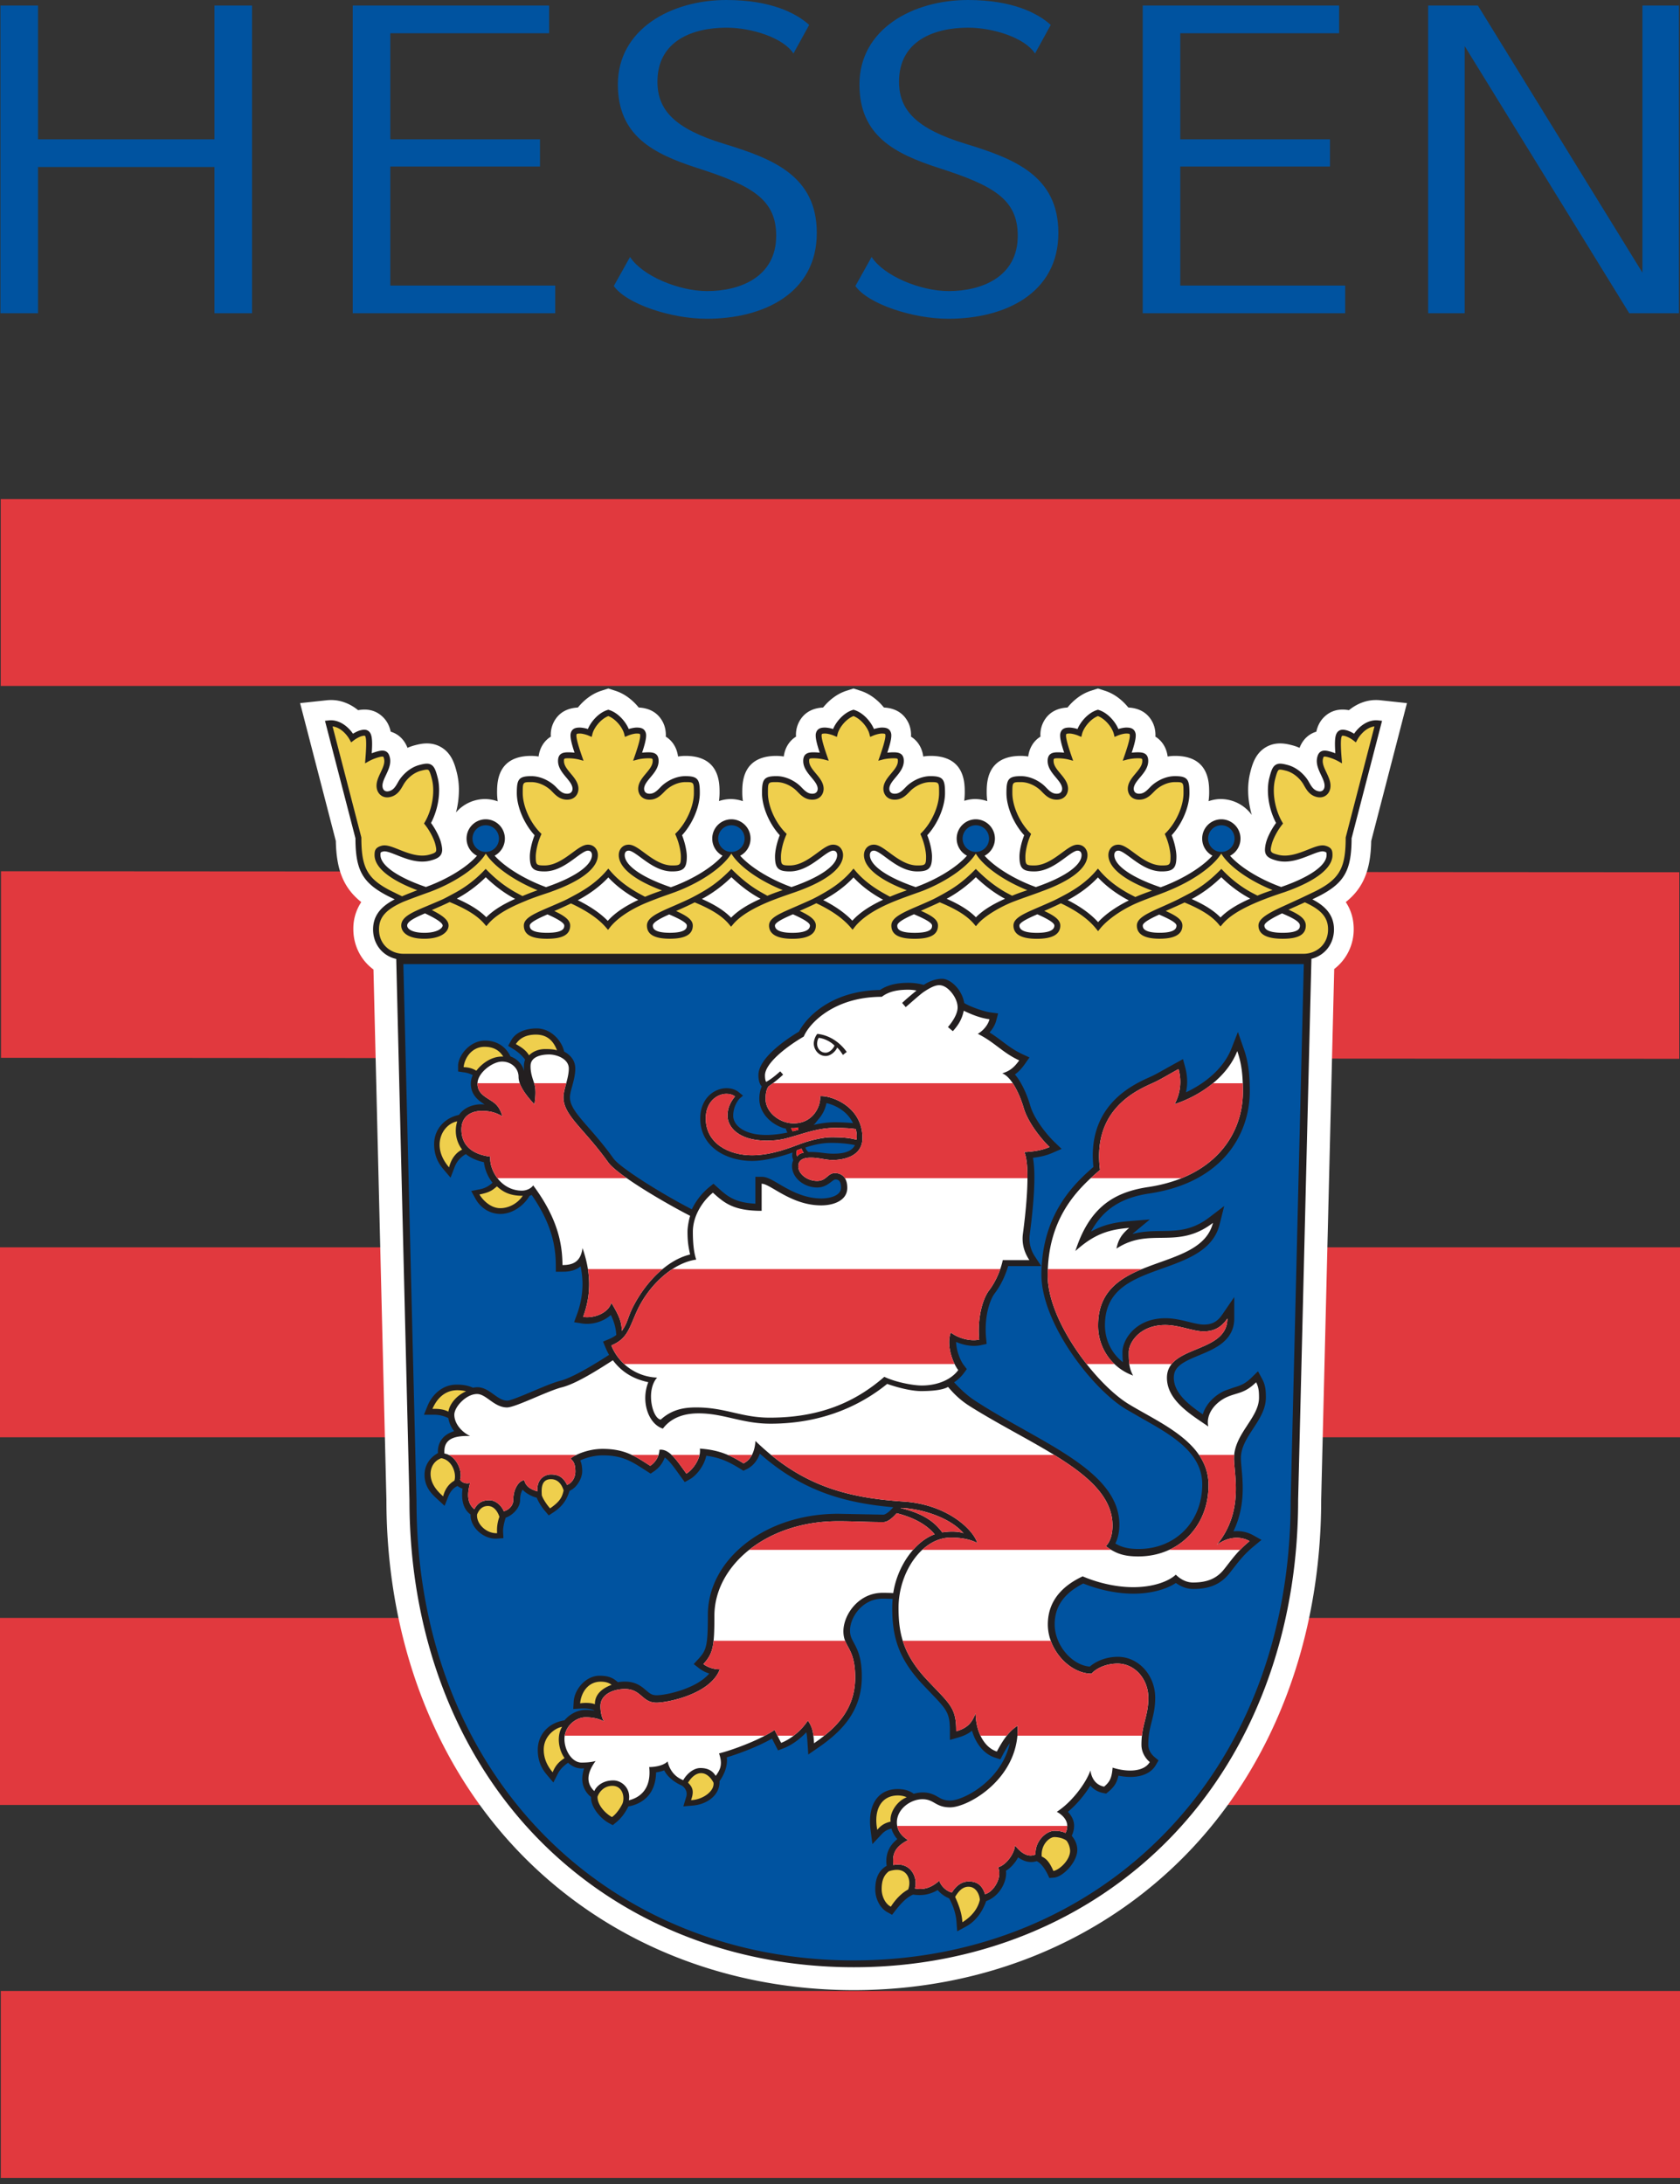
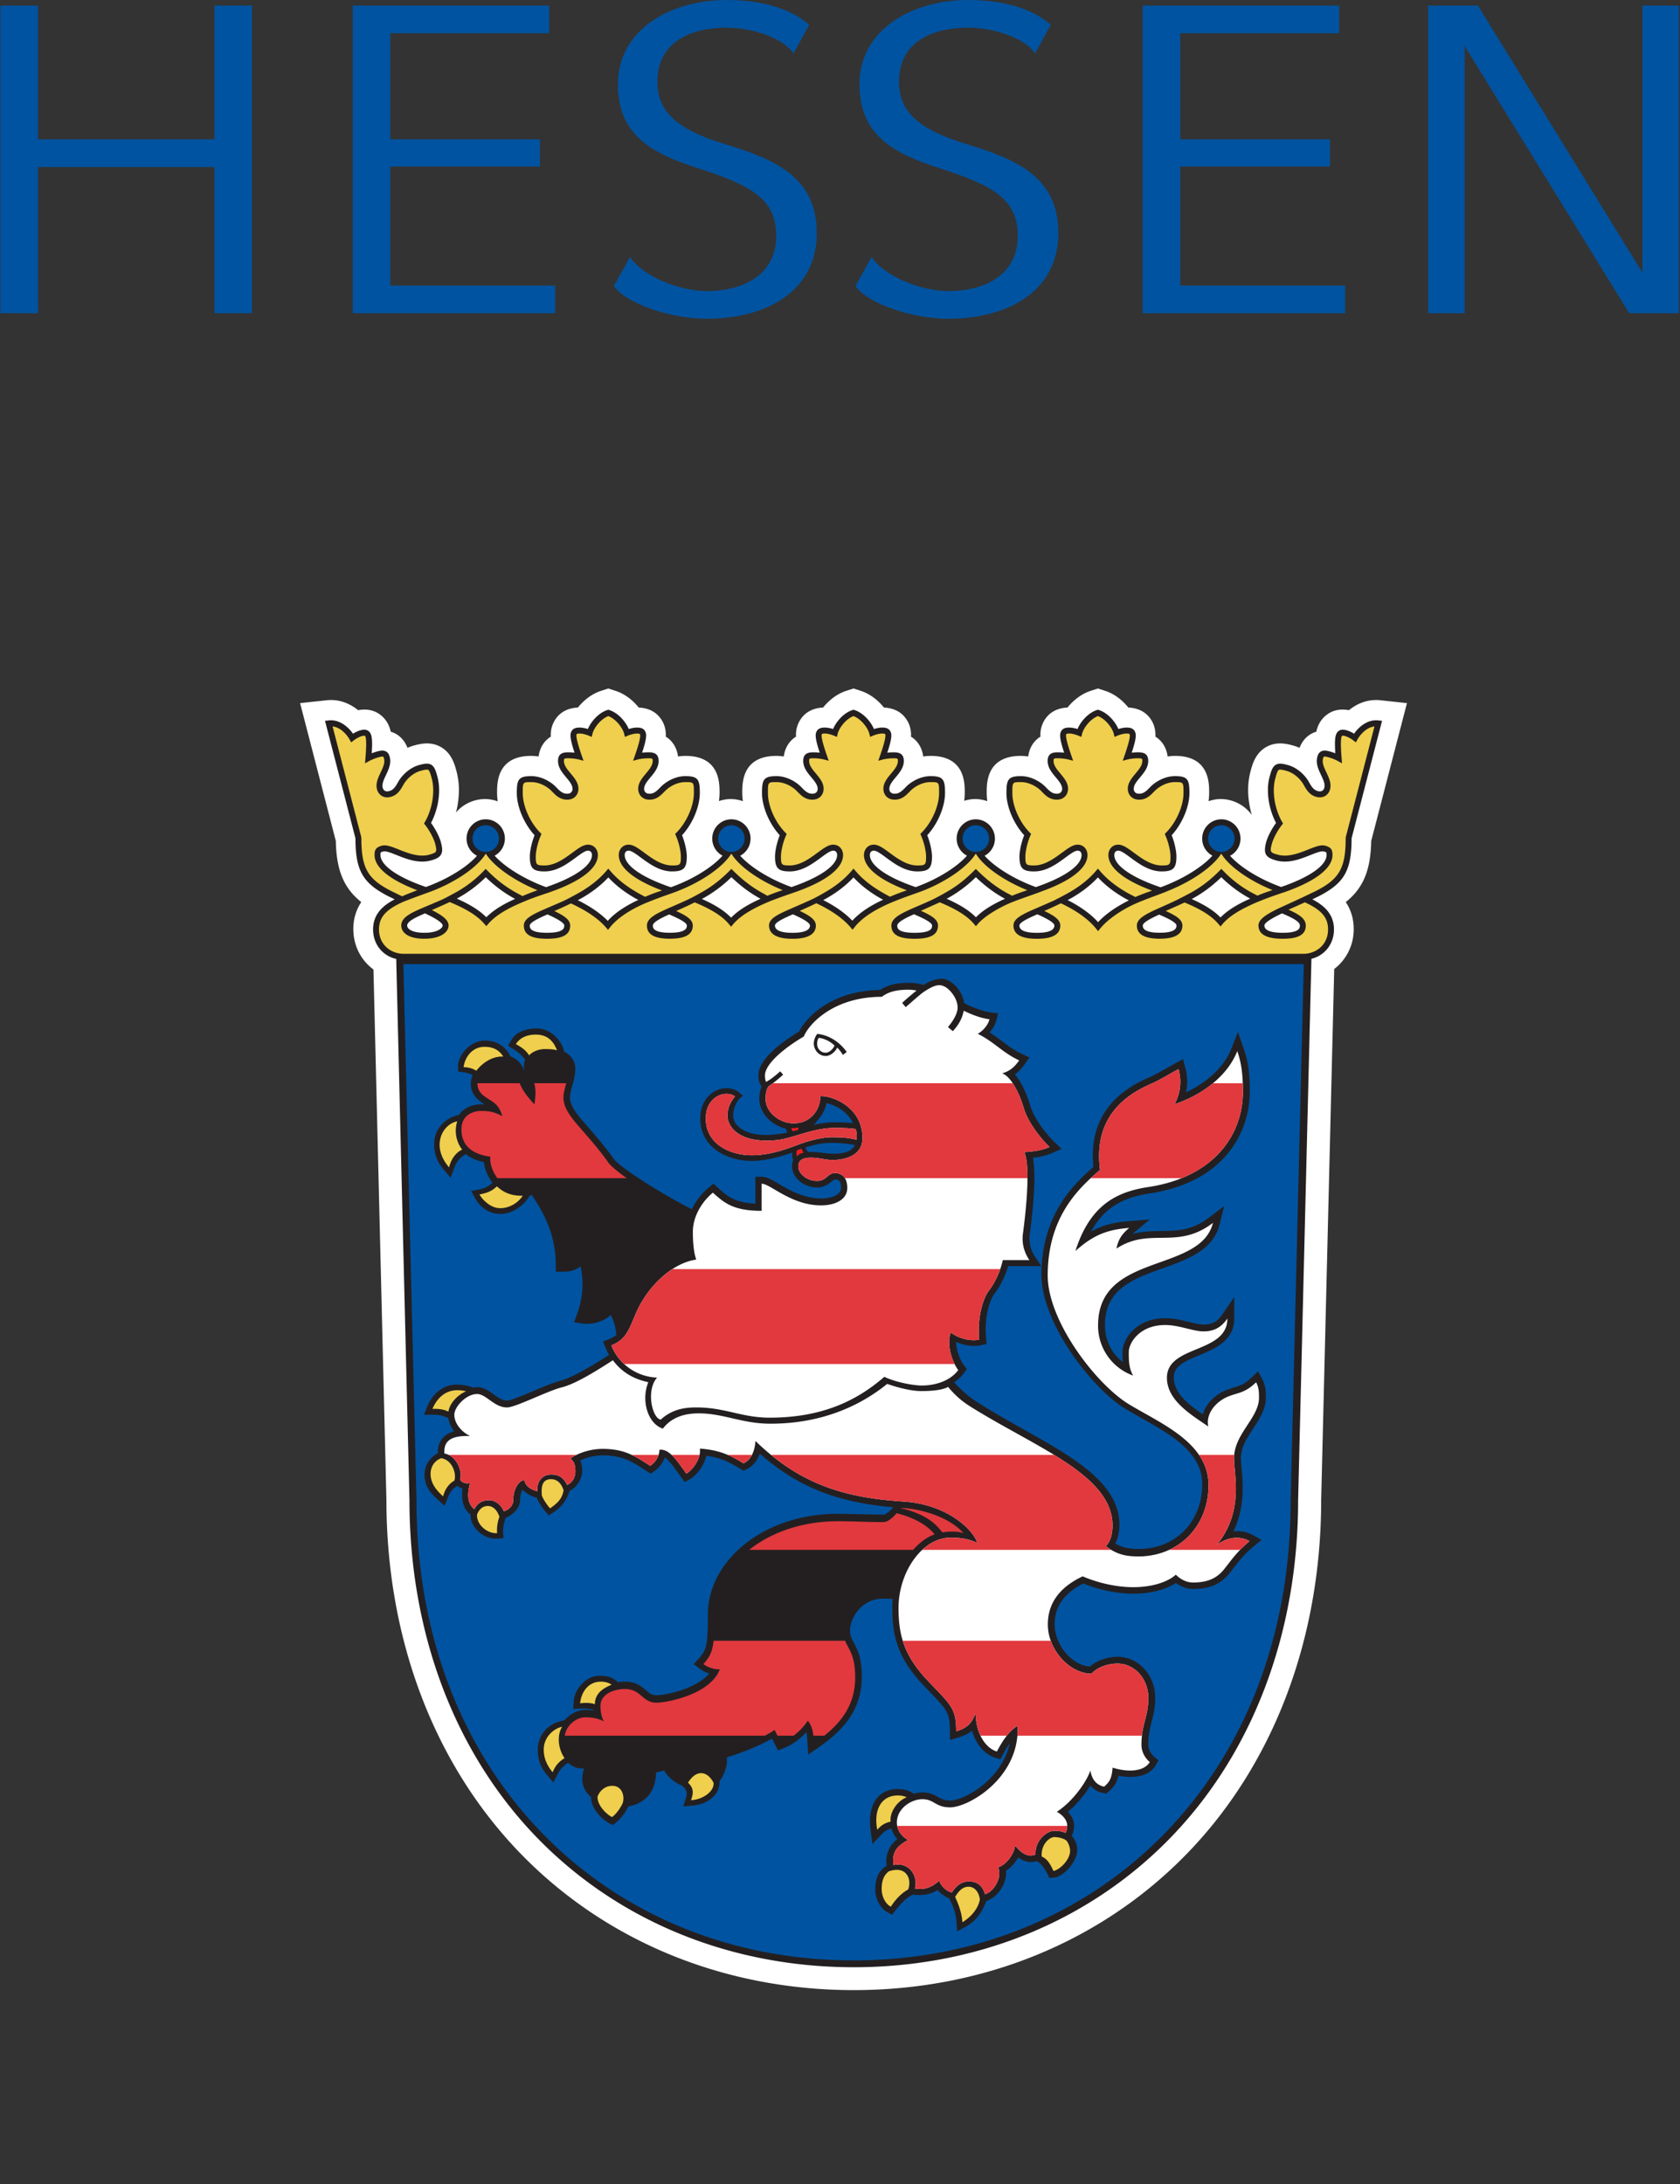
<svg xmlns="http://www.w3.org/2000/svg" xml:space="preserve" style="fill-rule:evenodd;clip-rule:evenodd;stroke-linejoin:round;stroke-miterlimit:1.414" viewBox="0 0 150 195" width="300" height="390">
  <rect x="0" y="0" width="150" height="195" fill="#333333" stroke="none" />
  <g>
-     <path d="M.066 44.558H150v16.686H.066zm.021 33.233v16.657l149.852.088V77.88L.087 77.791ZM0 111.369h150v16.961H0zm0 33.086h150v16.703H0zm.072 33.308H150v16.694H.072z" style="fill:#e1393e;fill-rule:nonzero" />
    <path d="M75.582 61.674c-.846.27-1.559.84-2.092 1.498-.862.047-1.531.374-1.973 1.001a2.483 2.483 0 0 0-.449 1.476c0 .04.009.081.01.12-.676.418-1.012 1.098-1.097 1.776a4.342 4.342 0 0 0-.651-.055c-3.056 0-3.056 2.387-3.056 3.286 0 .248.021.502.054.758a3.39 3.39 0 0 0-1.083-.191 3.4 3.4 0 0 0-1.052.181c.033-.252.053-.503.053-.748 0-.899 0-3.286-3.057-3.286-.222 0-.437.023-.651.055-.085-.678-.421-1.358-1.096-1.776.001-.039.009-.08.009-.12 0-.519-.124-1.014-.449-1.476-.441-.627-1.11-.954-1.972-1.001-.533-.658-1.246-1.228-2.093-1.498l-.623-.201-.624.201c-.846.27-1.559.84-2.092 1.498-.862.047-1.531.374-1.973 1.001a2.483 2.483 0 0 0-.449 1.476c0 .04.009.081.01.12-.676.418-1.012 1.098-1.097 1.776a4.342 4.342 0 0 0-.651-.055c-3.056 0-3.056 2.387-3.056 3.286 0 .253.022.512.056.773a3.418 3.418 0 0 0-1.129-.206 3.439 3.439 0 0 0-2.594 1.196 8.075 8.075 0 0 0 .259-1.986 6.4 6.4 0 0 0-.193-1.6c-.172-.665-.431-1.67-1.386-2.235-.932-.55-1.882-.301-2.392-.166a4.276 4.276 0 0 0-.619.22c-.209-.537-.542-.956-1.008-1.232a2.294 2.294 0 0 0-.49-.211c-.121-.551-.368-1.038-.831-1.43-.566-.48-1.266-.64-2.08-.49-.739-.598-1.692-1.006-2.805-.886l-2.376.255 3.191 12.312c.049 2.574.691 4.194 2.271 5.453a4.27 4.27 0 0 0-.708 2.411c0 1.487.688 2.792 1.797 3.609l1.157 47.389-.001-.049c0 12.482 4.295 23.744 12.091 31.711 7.619 7.787 18.146 12.075 29.641 12.075 11.493 0 22.02-4.288 29.639-12.075 7.796-7.967 12.09-19.232 12.09-31.718l-.001.051 1.165-47.427a4.451 4.451 0 0 0 1.741-3.566c0-.99-.29-1.779-.709-2.411 1.58-1.259 2.223-2.879 2.271-5.453.106-.402 3.192-12.312 3.192-12.312l-2.376-.255c-1.113-.12-2.066.288-2.806.886-.813-.15-1.514.011-2.08.49-.462.392-.708.88-.831 1.43a2.28 2.28 0 0 0-.488.211c-.468.276-.8.695-1.009 1.232a4.306 4.306 0 0 0-.618-.22c-.511-.135-1.462-.384-2.394.166-.953.565-1.214 1.571-1.386 2.236a6.439 6.439 0 0 0-.192 1.599c0 .729.117 1.482.325 2.21a3.451 3.451 0 0 0-2.777-1.42c-.38 0-.739.076-1.082.191.034-.256.054-.51.054-.758 0-.899 0-3.286-3.055-3.286-.223 0-.438.023-.652.055-.085-.678-.421-1.358-1.096-1.776.001-.039.009-.08.009-.12 0-.519-.124-1.014-.449-1.476-.441-.627-1.11-.954-1.972-1.001-.533-.658-1.246-1.228-2.093-1.498l-.623-.201-.624.201c-.845.27-1.559.84-2.092 1.498-.862.047-1.531.374-1.973 1.001a2.483 2.483 0 0 0-.449 1.476c0 .04.009.081.01.12-.676.418-1.012 1.098-1.097 1.776a4.342 4.342 0 0 0-.651-.055c-3.056 0-3.056 2.387-3.056 3.286 0 .248.021.502.054.758a3.39 3.39 0 0 0-1.083-.191c-.342 0-.666.065-.979.158.03-.244.048-.487.048-.725 0-.899 0-3.286-3.056-3.286-.222 0-.438.023-.651.055-.085-.678-.42-1.358-1.097-1.776.002-.039.011-.08.011-.12 0-.519-.125-1.014-.45-1.476-.442-.627-1.111-.954-1.972-1.001-.534-.658-1.247-1.228-2.094-1.498l-.623-.201-.624.201Z" style="fill:#fff;fill-rule:nonzero" />
    <path d="M123.058 64.321c-.882-.096-1.681.494-2.158 1.189a2.66 2.66 0 0 0-.631-.295c-.195-.052-.525-.138-.777.075-.208.176-.3.479-.3 1.145 0 .225.014.508.034.824a4.703 4.703 0 0 0-.526-.173c-.252-.067-.542-.117-.768.018-.196.115-.271.315-.317.496-.148.573.11 1.119.337 1.6.196.413.379.801.293 1.134-.025.1-.143.415-.577.3-.397-.104-.58-.425-.774-.764l-.063-.112c-.306-.526-.978-1.224-1.864-1.456-.441-.116-.776-.186-1.055-.02-.303.178-.423.571-.573 1.15-.089.346-.133.73-.133 1.131 0 .976.265 2.045.727 2.915-.458.625-.78 1.319-.886 1.728a2.745 2.745 0 0 0-.105.666c0 .527.302.77 1.043.965 1.072.282 2.142-.145 3.003-.487.5-.199.972-.386 1.204-.325.252.067.252.067.252.318 0 .921-1.517 1.983-4.056 2.852-1.943-.699-3.692-1.79-4.559-2.788.551-.286.929-.865.929-1.532a1.72 1.72 0 0 0-1.71-1.725 1.72 1.72 0 0 0-1.71 1.725c0 .66.37 1.235.913 1.524-.895 1.01-2.672 2.115-4.627 2.824-2.587-.874-4.133-1.948-4.133-2.88 0-.092.027-.392.362-.392.242 0 .65.301 1.084.621.748.55 1.677 1.234 2.785 1.234 1.032 0 1.315-.288 1.315-1.338 0-.422-.137-1.172-.423-1.893.938-1.021 1.585-2.54 1.585-3.77 0-1.204-.152-1.507-1.293-1.507-.914 0-1.74.504-2.168.935l-.087.089c-.273.28-.531.546-.941.546-.449 0-.484-.336-.484-.439 0-.343.275-.673.567-1.022.341-.407.728-.871.728-1.462 0-.68-.444-.775-.922-.775-.157 0-.354.012-.553.034.241-.733.359-1.208.359-1.522a.742.742 0 0 0-.124-.45c-.19-.271-.53-.271-.733-.271-.155 0-.422.046-.694.13-.285-.68-.957-1.444-1.735-1.695l-.089-.027-.09.027c-.778.251-1.448 1.015-1.734 1.695a2.682 2.682 0 0 0-.695-.13c-.203 0-.542 0-.733.271a.742.742 0 0 0-.123.45c0 .314.118.789.358 1.522a5.245 5.245 0 0 0-.551-.034c-.479 0-.922.095-.922.775 0 .591.386 1.055.727 1.462.291.349.568.679.568 1.022 0 .103-.036.439-.485.439-.411 0-.668-.266-.941-.546l-.087-.089c-.429-.431-1.253-.935-2.168-.935-1.141 0-1.293.303-1.293 1.507 0 1.23.647 2.749 1.585 3.77-.286.721-.424 1.471-.424 1.893 0 1.05.283 1.338 1.316 1.338 1.108 0 2.038-.685 2.784-1.234.434-.32.844-.621 1.084-.621.337 0 .362.3.362.392 0 .925-1.525 1.99-4.078 2.86-1.92-.689-3.698-1.798-4.577-2.798a1.728 1.728 0 0 0-.786-3.255 1.72 1.72 0 0 0-1.71 1.725c0 .662.373 1.237.918 1.526-.89 1.016-2.65 2.115-4.579 2.805-2.559-.871-4.089-1.937-4.089-2.863 0-.092.027-.392.363-.392.241 0 .651.301 1.084.621.747.549 1.676 1.234 2.785 1.234 1.032 0 1.315-.288 1.315-1.338 0-.422-.138-1.172-.423-1.893.937-1.021 1.585-2.54 1.585-3.77 0-1.204-.153-1.507-1.294-1.507-.913 0-1.739.504-2.167.935l-.088.089c-.273.28-.53.546-.94.546-.449 0-.484-.336-.484-.439 0-.343.275-.673.566-1.022.341-.407.728-.871.728-1.462 0-.68-.443-.775-.922-.775-.157 0-.353.012-.552.034.24-.733.358-1.208.358-1.522a.742.742 0 0 0-.123-.45c-.191-.271-.53-.271-.733-.271-.155 0-.423.046-.695.13-.285-.68-.957-1.444-1.735-1.695l-.089-.027-.09.027c-.778.251-1.448 1.015-1.734 1.695a2.682 2.682 0 0 0-.695-.13c-.203 0-.542 0-.733.271a.742.742 0 0 0-.123.45c0 .314.118.789.358 1.522a5.245 5.245 0 0 0-.551-.034c-.479 0-.922.095-.922.775 0 .591.386 1.055.727 1.462.291.349.566.679.566 1.022 0 .103-.034.439-.483.439-.411 0-.668-.266-.941-.546l-.087-.089c-.429-.431-1.253-.935-2.168-.935-1.141 0-1.294.303-1.294 1.507 0 1.23.648 2.748 1.586 3.77-.286.72-.424 1.47-.424 1.893 0 1.05.284 1.338 1.316 1.338 1.108 0 2.038-.685 2.784-1.234.434-.32.844-.621 1.084-.621.335 0 .362.3.362.392 0 .925-1.525 1.99-4.078 2.86-1.92-.689-3.697-1.798-4.577-2.799.548-.287.924-.864.924-1.529a1.72 1.72 0 0 0-1.71-1.725 1.72 1.72 0 0 0-1.71 1.725c0 .662.373 1.238.918 1.526-.895 1.023-2.669 2.127-4.613 2.818-2.58-.873-4.122-1.945-4.122-2.876 0-.092.026-.392.361-.392.242 0 .65.301 1.084.621.747.549 1.677 1.234 2.785 1.234 1.032 0 1.316-.288 1.316-1.338 0-.422-.139-1.172-.424-1.893.938-1.021 1.585-2.54 1.585-3.77 0-1.204-.152-1.507-1.294-1.507-.913 0-1.739.504-2.167.935l-.087.089c-.273.28-.531.546-.941.546-.449 0-.484-.336-.484-.439 0-.343.275-.673.567-1.022.341-.407.727-.871.727-1.462 0-.68-.443-.775-.921-.775a5.25 5.25 0 0 0-.553.034c.241-.733.359-1.208.359-1.522a.742.742 0 0 0-.124-.45c-.19-.271-.53-.271-.733-.271-.155 0-.422.046-.694.13-.285-.68-.957-1.444-1.735-1.695l-.089-.027-.09.027c-.778.251-1.448 1.015-1.734 1.695a2.682 2.682 0 0 0-.695-.13c-.203 0-.542 0-.733.271a.742.742 0 0 0-.123.45c0 .314.118.789.358 1.522a5.245 5.245 0 0 0-.551-.034c-.479 0-.922.095-.922.775 0 .591.386 1.055.727 1.462.291.349.566.679.566 1.022 0 .103-.035.439-.483.439-.411 0-.669-.266-.941-.546l-.087-.089c-.429-.431-1.253-.935-2.168-.935-1.141 0-1.294.303-1.294 1.507 0 1.23.648 2.748 1.586 3.77-.286.721-.424 1.471-.424 1.893 0 1.05.283 1.338 1.316 1.338 1.108 0 2.038-.685 2.784-1.234.434-.32.844-.621 1.084-.621.335 0 .362.3.362.392 0 .927-1.532 1.995-4.097 2.866-1.938-.708-3.7-1.807-4.59-2.81.542-.29.913-.864.913-1.524a1.72 1.72 0 0 0-1.71-1.725 1.72 1.72 0 0 0-1.711 1.725c0 .667.379 1.246.93 1.532-.868.998-2.616 2.089-4.56 2.788-2.539-.868-4.056-1.931-4.056-2.852 0-.251 0-.251.252-.318.233-.061.704.126 1.204.325.86.343 1.931.769 3.003.487.46-.122.778-.252.942-.534a.836.836 0 0 0 .106-.433c0-.188-.043-.404-.11-.664-.106-.409-.428-1.103-.885-1.728.462-.87.725-1.939.725-2.916 0-.4-.042-.784-.132-1.13-.149-.579-.271-.972-.572-1.15-.28-.166-.615-.096-1.057.02-.885.232-1.556.93-1.863 1.457l-.064.111c-.193.339-.376.66-.772.764-.435.115-.553-.2-.578-.3-.086-.333.098-.721.292-1.134.228-.482.487-1.027.338-1.6-.047-.181-.12-.381-.317-.496-.227-.135-.516-.085-.769-.018-.151.039-.339.1-.524.173.02-.316.034-.599.034-.824 0-.666-.094-.969-.301-1.145-.253-.213-.581-.127-.778-.075-.153.04-.392.149-.629.295-.477-.695-1.276-1.285-2.159-1.189l-.34.036s2.704 10.428 2.719 10.491c.008 2.879.644 3.998 2.94 5.175l.566.275c-1.025.535-1.931 1.301-1.931 2.686 0 1.323.854 2.366 2.068 2.637.163 6.733 1.18 48.305 1.18 48.312 0 11.933 4.083 22.677 11.497 30.254 7.23 7.39 17.237 11.459 28.177 11.459 10.939 0 20.946-4.069 28.175-11.459 7.414-7.577 11.497-18.321 11.497-30.261l1.187-48.319c1.184-.29 2.013-1.32 2.013-2.623 0-1.385-.906-2.151-1.931-2.686l.566-.275c2.295-1.177 2.932-2.296 2.938-5.175l2.72-10.491-.34-.036Zm-8.589 17.23c.881.377 1.592.722 1.592 1.086 0 .194 0 .648-1.534.648-.746 0-1.635-.112-1.635-.648 0-.321 1.08-.852 1.577-1.086Zm-7.855-1.396c.663-.376 1.47-.903 2.432-1.832a11.234 11.234 0 0 0 2.435 1.832l.148.078c-1.215.537-2.057 1.073-2.654 1.685-.58-.598-1.399-1.123-2.576-1.647l.215-.116Zm-3.116 1.505c.656.286 1.544.687 1.544.977 0 .16 0 .645-1.504.645s-1.504-.485-1.504-.645c0-.295.896-.719 1.464-.977Zm-7.902-1.439c.657-.373 1.593-.975 2.434-1.88.841.905 1.778 1.507 2.433 1.88l.327.173c-1.187.595-2.108 1.246-2.746 1.942-.651-.725-1.563-1.384-2.72-1.971l.272-.144Zm-2.975 1.412c.617.28 1.519.705 1.519 1.004 0 .431-.525.651-1.561.651s-1.562-.22-1.562-.651c0-.293.892-.694 1.604-1.004Zm-7.927-1.478a11.57 11.57 0 0 0 2.434-1.835c.817.776 1.56 1.34 2.434 1.835l.172.092c-1.18.527-2.005 1.054-2.599 1.654-.588-.599-1.417-1.126-2.612-1.654.061-.034.171-.092.171-.092Zm-3.087 1.475c.716.31 1.612.714 1.612 1.007 0 .211 0 .65-1.553.65-1.551 0-1.551-.439-1.551-.65 0-.323.885-.736 1.492-1.007Zm-7.835-1.409c.655-.373 1.593-.975 2.434-1.88.84.905 1.778 1.507 2.434 1.88l.21.111c-1.243.58-2.131 1.187-2.75 1.873-.64-.674-1.512-1.29-2.598-1.841l.27-.143Zm-2.975 1.412c.617.28 1.519.705 1.519 1.004 0 .538-.849.651-1.561.651s-1.562-.113-1.562-.651c0-.293.892-.694 1.604-1.004Zm-7.927-1.478a11.596 11.596 0 0 0 2.434-1.835c.817.775 1.56 1.339 2.434 1.835l.172.092c-1.2.537-2.038 1.075-2.633 1.689-.584-.607-1.413-1.141-2.61-1.672l.203-.109Zm-3.121 1.49c.67.291 1.577.7 1.577.992 0 .177 0 .646-1.518.646s-1.518-.469-1.518-.646c0-.322.865-.726 1.459-.992Zm-7.869-1.424c.657-.373 1.593-.975 2.434-1.88.841.905 1.778 1.507 2.434 1.88l.242.129c-1.233.579-2.114 1.185-2.726 1.871-.638-.66-1.534-1.278-2.675-1.845l.291-.155Zm-2.997 1.422c.581.264 1.497.697 1.497.994 0 .194 0 .648-1.539.648-1.54 0-1.54-.454-1.54-.648 0-.292.91-.702 1.582-.994Zm-7.949-1.488a11.236 11.236 0 0 0 2.436-1.832c.96.929 1.768 1.456 2.431 1.832l.192.103c-1.165.522-1.982 1.045-2.572 1.641-.595-.604-1.432-1.134-2.635-1.666l.148-.078Zm-2.988 1.396c.497.234 1.576.765 1.576 1.086 0 .203-.411.648-1.633.648-1.06 0-1.534-.326-1.534-.648 0-.364.711-.709 1.591-1.086Z" style="fill:#231f20;fill-rule:nonzero" />
    <path d="m101.942 126.634-1.446-.835c-3.025-1.841-7.513-7.688-7.513-11.994 0-.26.009-.513.021-.762h-2.992c-.213.738-.602 1.655-1.204 2.444-.353.461-.802 1.639-.802 3.202 0 .251.011.511.037.78l.049.524-.51.111c-.736.161-1.548 0-2.215-.289.016.801.387 1.682.684 2.068l.272.355-.264.36a3.467 3.467 0 0 1-.872.824c.637.688 1.255 1.237 1.811 1.6 1.428.937 2.954 1.792 4.428 2.621 4.38 2.46 8.518 4.784 8.518 8.486 0 .658-.13 1.221-.363 1.682.585.349 1.187.49 2.081.49 3.291 0 5.68-2.426 5.68-5.769 0-2.858-2.745-4.404-5.4-5.898Zm-25.781-26.358a3.19 3.19 0 0 0-.653-.889 3.798 3.798 0 0 0-1.717-.894 3.045 3.045 0 0 1-.677 1.392c-.187.217-.33.451-.477.559a8.201 8.201 0 0 1 1.885-.243c.55 0 1.137.029 1.639.075Z" style="fill:#0053a0;fill-rule:nonzero" />
    <path d="m36.014 86.079 1.174 47.94c0 24.626 17.147 41.017 39.025 41.017 21.876 0 39.024-16.391 39.024-41.017l1.174-47.94H36.014Zm74.844 45.048c.044.498.099 1.095.099 1.756 0 1.149-.172 2.49-.832 3.844a2.94 2.94 0 0 1 1.753.342l.755.422-.668.554c-.858.708-1.324 1.312-1.818 1.95l-.385.491c-.774.96-1.766 1.388-3.219 1.388-.539 0-1.076-.191-1.552-.537-.899.594-2.288.955-3.78.955-1.948 0-3.651-.57-4.491-.909-1.71.866-2.553 2.058-2.553 3.643 0 1.85 1.527 3.649 3.136 3.778.621-.538 1.537-.874 2.507-.874 1.839 0 3.334 1.641 3.334 3.659 0 .877-.161 1.514-.316 2.129-.156.614-.302 1.194-.302 2.045 0 .582.373.959.532 1.094l.382.321-.252.434c-.532.911-1.804 1.241-3.33.927-.131.624-.386 1.017-.881 1.426l-.214.178-.273-.055a1.993 1.993 0 0 1-1.138-.657c-.497.811-1.21 1.68-2.004 2.339.345.364.554.791.554 1.239 0 .316-.081.635-.213.899.329.393.497.816.497 1.262 0 1.074-1.264 2.414-2.089 2.476l-.406.031-.162-.35c-.37-.728-.708-1.034-.97-1.153-.426.142-1.018.125-1.653-.339-.256.478-.642.921-1.094 1.202.008.066.021.129.021.197 0 .388-.108.8-.321 1.201-.306.573-.803 1.072-1.462 1.307-.312.9-.89 1.772-1.789 2.264l-.798.435-.068-.912c-.039-.519-.214-1.245-.65-2.033a2.648 2.648 0 0 1-1.024-.743c-.653.389-1.373.531-2.185.405-.444.177-.93.576-1.578 1.409l-.307.398-.437-.243c-.627-.347-1.065-1.177-1.065-2.019 0-.963.281-1.688 1.019-2.111a3.486 3.486 0 0 1-.035-.372c0-.835.319-1.483.985-2.012a2.393 2.393 0 0 1-.525-.943c-.33.072-.616.232-.851.483l-.85.903-.159-1.234c-.164-1.263.049-2.273.613-2.922.432-.497 1.055-.759 1.799-.759.724 0 1.159.215 1.44.424.264-.079.535-.122.8-.122.657 0 1.056.227 1.377.41.309.176.554.315 1.094.315.678 0 2.305-.658 3.647-2.072.643-.681 1.364-1.706 1.659-3.056a9.92 9.92 0 0 0-.613 1.015l-.228.432-.464-.145c-.972-.305-1.716-1.21-2.074-2.409-.294.244-.681.452-1.222.607l-.748.213v-.784c0-1.628-.266-1.904-1.739-3.44l-.687-.721c-2.268-2.407-2.723-4.416-2.723-6.875 0-.254.014-.51.04-.767a22.434 22.434 0 0 0-.903-.022c-1.8 0-2.906 1.654-2.906 2.839 0 .466.134.714.336 1.089.32.594.717 1.331.717 3.035 0 3.225-1.987 5.028-3.931 6.366l-.85.585-.07-1.066c-.023-.358-.044-.654-.101-.922-.59.628-1.323 1.157-2.037 1.432l-.492.189-.539-1.055c-1.259.722-2.963 1.354-4.038 1.676.008.088.021.177.021.26 0 .8-.413 1.511-.669 1.867l.003.062c0 1.252-1.186 2.013-2.366 2.113l-.865.075.253-.838c.205-.664-.386-1.019-.386-1.019-.616-.262-1.278-.761-1.578-1.36a3.44 3.44 0 0 1-.725.183c-.015 1.026-.363 1.686-.686 2.07-.426.506-1.084.854-1.786.968-.284.564-.615 1.03-1.091 1.422l-.303.25-.345-.185c-.673-.361-1.561-1.31-1.594-2.221l-.007-.119c-.326-.235-.594-.644-.704-1.046a2.142 2.142 0 0 1-.074-.566c0-.3.061-.616.165-.933-.075.002-.149.005-.23.005-.461 0-.869-.196-1.202-.507-.344.238-.701.56-.912.976l-.402.786-.568-.673c-.383-.453-.824-1.118-.824-2.241 0-1.37.967-2.42 2.384-2.633.488-.584 1.209-.935 1.887-.935.275 0 .527.027.769.064l-.002-.026c-.328-.131-.733-.184-1.208-.157l-.663.04.042-.669c.069-1.086 1.071-2.301 2.311-2.301.833 0 1.24.222 1.629.576.206-.034.417-.053.628-.053.981 0 1.487.432 1.893.779.324.275.518.441.94.441.864 0 3.563-.592 4.701-1.94a2.854 2.854 0 0 1-.88-.448l-.508-.396.436-.475c.692-.754.828-1.143.828-3.901 0-2.409 1.194-4.675 3.361-6.383 2.175-1.715 5.11-2.659 8.265-2.659l1.956.038 2.09.041c.039 0 .328-.025.883-.663-4.359-.381-8.135-1.445-11.914-4.785-.228.639-.628 1.119-1.177 1.387l-.288.14-.273-.168c-.922-.566-1.711-.994-3.046-1.174-.19.915-.887 1.779-1.469 2.101l-.451.254-.573-.79c-.432-.598-.846-1.171-1.216-1.408a2.46 2.46 0 0 1-.939 1.223l-.319.219-.564-.362c-1.147-.737-1.975-1.27-3.709-1.27-.817 0-1.562.243-2.01.45.117.265.164.553.174.898l.001.048c0 .59-.347 1.144-.65 1.446a1.986 1.986 0 0 1-.477.329c-.19.561-.47 1.28-1.431 1.908l-.432.282-.333-.395a4.578 4.578 0 0 1-.741-1.186c-.397-.093-.943-.365-1.262-.72-.113.2-.22.502-.22.921 0 .697-.644 1.361-1.29 1.584-.163.52-.243.956-.23 1.248l.029.58-.576.041c-.551.037-1.139-.18-1.611-.596-.44-.387-.711-.896-.744-1.396v-.164c-.495-.344-.756-.945-.756-1.753 0-.175.014-.361.038-.556-.096-.035-.193-.069-.284-.123a1.669 1.669 0 0 1-.164-.114c-.365.168-.648.493-.839.977l-.315.798-.678-.627c-.443-.409-1.112-1.026-1.112-2.145 0-.82.432-1.507 1.199-1.943-.003-.05-.007-.101-.007-.153a1.8 1.8 0 0 1 .32-1.037c.254-.364.642-.609 1.133-.762a2.515 2.515 0 0 1-.523-1.171 2.905 2.905 0 0 0-1.299-.297h-.876l.332-.817c.352-.863 1.235-1.87 2.572-1.87.273 0 .873.002 1.474.275a1.91 1.91 0 0 1 .389-.044c.563 0 1.012.321 1.447.632.406.292.791.567 1.231.567.293-.002 1.492-.508 2.284-.844.908-.383 1.845-.78 2.472-.937.81-.203 2.37-1.037 4.329-2.307a5.46 5.46 0 0 1-.314-.637l-.225-.545.54-.229c.262-.111.467-.228.638-.361-.017-.474-.134-1.087-.483-1.792-.675.617-1.712.9-2.574.761l-.705-.114.246-.676a7.82 7.82 0 0 0 .503-2.721c0-.52-.06-1.049-.168-1.594-.568.478-1.291.484-1.619.484h-.592l-.004-.587c-.014-1.604-.308-3.6-2.155-6.269-.06.029-.122.056-.185.079-.563.954-1.604 1.619-2.596 1.619-1.098 0-1.87-.69-2.225-1.336l-.391-.711.789-.158a2.22 2.22 0 0 0 1.112-.584 3.669 3.669 0 0 1-.768-1.83c-.656-.144-1.195-.389-1.61-.724a2.183 2.183 0 0 0-1.013 1.174l-.355.931-.642-.759c-.383-.453-.824-1.118-.824-2.241 0-1.292.9-2.331 2.217-2.605.445-.644 1.226-.947 2.003-.947.103 0 .191.011.286.015-.549-.351-1.231-.839-1.231-1.864 0-.263.062-.518.171-.759a2.4 2.4 0 0 0-.799-.246l-.508-.074-.002-.526c.019-.899 1.039-2.233 2.41-2.233 1.025 0 1.839.513 2.268 1.415.269.098.513.249.718.447.251.242.419.542.508.868a3.33 3.33 0 0 1-.024-.557 1.45 1.45 0 0 1 .105-.475 3.806 3.806 0 0 0-1.034-.931l-.481-.299.275-.497c.374-.672 1.207-1.058 2.285-1.058 1.215 0 2.214 1.037 2.442 2.07.556.296.994.792.994 1.512 0 .545-.15 1.097-.281 1.585-.099.365-.193.71-.197.954-.014.823.656 1.588 1.67 2.748.624.714 1.403 1.603 2.214 2.741.589.825 4.299 3.155 7.001 4.541a5.806 5.806 0 0 1 1.542-1.973l.388-.312.37.335c.854.775 1.507 1.349 3.372 1.449v-2.401h.587c.432 0 .879.263 1.499.627.941.552 2.229 1.307 3.817 1.307.647 0 1.743-.204 1.743-.969 0-.653-.288-.728-.503-.728-.267 0-.712.717-1.618.717-1.192 0-2.254-.863-2.254-1.912 0-.199.04-.374.113-.526-.106-.264-.126-.445-.061-.686-1.013.352-2.433.752-3.619.752-2.227 0-4.626-1.189-4.626-3.799 0-1.751 1.211-2.695 2.349-2.695.419 0 .801.122 1.075.345l.393.319-.321.275a2.383 2.383 0 0 0-.555 1.517c0 .829.931 1.721 2.974 1.721.504 0 1.22-.082 1.87-.217a1.207 1.207 0 0 1-.144-.353 1.514 1.514 0 0 1-.277-.066c-1.21-.428-2.091-1.439-2.091-2.602 0-.308.049-.712.218-1.098 0 0-.298-.245-.298-1.005 0-1.574 2.603-3.277 3.625-3.891.597-1.178 2.779-3.647 7.234-3.715.833-.556 1.795-.638 2.557-.638.378 0 .838.044 1.347.184.555-.369 1.124-.546 1.654-.546.635 0 1.727.833 1.961 2.17.53.32 1.708.75 2.359.836l.664.088-.172.652c-.099.372-.314.732-.592 1.047.421.264.784.531 1.133.795.547.412 1.064.801 1.788 1.139l.643.299-.41.582c-.302.429-.594.724-.892.935.768.887 1.229 2.29 1.379 2.805.344 1.179 1.473 2.573 2.149 3.223l.643.618-.816.355c-.506.22-1.059.361-1.741.44.082.466.127 1.038.127 1.744 0 1.299-.138 3-.413 5.095a2.855 2.855 0 0 0 .458 1.967l.604.915c.26-4.905 2.963-7.459 4.622-8.902a10.21 10.21 0 0 1-.058-1.007c0-4.718 3.634-6.36 5.076-7.012l.162-.073c.364-.167.903-.474 1.379-.744l1.437-.796.197.725c.124.462.176.898.176 1.301 0 .34-.046.65-.106.942 1.65-.776 3.345-2.087 4.06-3.912l.579-1.477.521 1.499c.387 1.108.538 2.173.538 3.795 0 3.764-2.356 8.138-8.97 9.126-2.513.375-4.12 1.409-5.208 3.401 1.101-.611 2.153-.833 3.393-.932l1.861-.149-1.441 1.196c-.044.037-.074.071-.114.106.897-.248 1.75-.26 2.586-.271 1.406-.018 2.731-.034 4.276-1.214l1.333-1.018-.408 1.636c-.578 2.313-2.872 3.135-5.09 3.93-2.648.948-5.15 1.845-5.15 5.074 0 1.334.602 2.532 1.601 3.303a10.13 10.13 0 0 1-.036-.916c0-1.05 1.128-3.009 3.844-3.009.731 0 1.447.176 2.079.33.5.123.973.238 1.34.238.735 0 1.212-.258 1.646-.893l1.071-1.566v1.903c0 1.998-1.733 2.716-3.127 3.293-1.407.583-2.27.992-2.27 2 0 1.394 1.353 2.434 2.589 3.281.282-.961 1.109-1.751 2.02-2.138l.776-.269c.534-.161.956-.289 1.578-.898l.553-.543.371.683c.308.566.333 1.088.333 1.662 0 1.038-.576 1.92-1.133 2.771-.564.863-1.096 1.678-1.096 2.643 0 .247.029.564.063.932Z" style="fill:#0053a0;fill-rule:nonzero" />
    <path d="M72.314 102.855c.96 0 1.336.152 2.082.152.516 0 1.587-.028 1.936-.769-.646-.13-1.35-.194-2.103-.194-.946 0-1.666.205-2.32.413a.797.797 0 0 0 .274.402 2.78 2.78 0 0 1 .131-.004Z" style="fill:#0053a0;fill-rule:nonzero" />
    <path d="M108.64 137.939c2.445-2.981 1.541-6.232 1.541-7.73 0-2.183 2.23-3.607 2.23-5.413 0-.5-.015-.925-.26-1.378-1.015.994-1.633.907-2.536 1.29-1.024.432-1.98 1.483-1.732 2.658-1.436-.999-3.693-2.283-3.693-4.348 0-2.96 5.397-2.141 5.397-5.294-.536.786-1.188 1.149-2.128 1.149-.941 0-2.182-.568-3.419-.568-2.318 0-3.257 1.617-3.257 2.415 0 .8.012 1.442.388 2.098a4.72 4.72 0 0 1-3.129-4.483c0-6.546 9.126-4.617 10.258-9.15-3.218 2.459-5.622.326-8.615 2.297.154-.774.444-1.27 1.138-1.848-1.881.15-3.157.578-4.808 2.068 1.246-3.886 3.416-5.253 6.492-5.713 5.762-.861 8.467-4.542 8.467-8.539 0-1.499-.127-2.519-.504-3.6-.927 2.366-3.361 4.003-5.591 4.733.405-.759.695-1.84.348-3.126-.464.234-1.565.906-2.202 1.198-1.353.62-5.533 2.279-4.808 7.801-1.734 1.499-4.672 4.061-4.672 9.423 0 4.11 4.357 9.738 7.229 11.486 2.871 1.748 7.13 3.44 7.13 7.241 0 3.688-2.672 6.361-6.268 6.361-1.205 0-2.001-.219-2.893-.918.389-.403.588-1.055.588-1.846 0-4.504-6.84-6.953-12.68-10.61-.773-.485-1.346-.985-2.001-1.759-.541.305-1.575.37-2.413.37-.725 0-1.864-.234-3.026-.641-2.195 1.784-5.6 3.553-10.423 3.553-2.536 0-4.167-.923-6.417-.923-1.133 0-2.374.292-3.185 1.362-1.303-.408-1.986-2.442-1.303-4.143-1.192-.259-2.28-.788-3.162-1.96-1.306.84-3.264 2.092-4.551 2.415-1.28.32-4.15 1.798-4.898 1.798-1.157 0-1.856-1.199-2.678-1.199-.979 0-2.03 1.153-2.03 1.848 0 .83.714 1.587 1.414 1.901-1.792-.054-2.372.479-2.298 1.565 1.011.156 1.645 1.503 1.401 2.324.079.212.466.423.884.305-.129.536-.441 1.676.384 2.342.319-.597.743-.8 1.352-.8.609 0 1.13.571 1.278.984.398-.093.847-.47.847-.997 0-1.046.531-1.751.984-1.777.144.643.708.85 1.169 1-.075-1.143.697-1.51 1.202-1.51.803 0 1.146.347 1.45.93.466-.179.758-.686.739-1.257-.018-.57-.117-.809-.427-1.084.246-.274 1.481-.875 2.85-.875 2.031 0 2.954.679 4.263 1.515.401-.274.779-.738.828-1.437.891-.1 1.555.982 2.398 2.13.517-.288 1.334-1.319 1.204-2.234 1.801.13 2.761.62 3.9 1.319.751-.365 1.02-1.229 1.062-1.999 4.09 3.959 8.07 5.07 13.24 5.41 3.939.258 6.231 2.547 6.569 3.698-.616-.319-1.387-.479-2.373-.479-2.577 0-4.658 3.118-4.658 6.255 0 2.22.358 4.128 2.561 6.467 2.05 2.177 2.588 2.443 2.588 4.569 1.13-.323 1.428-.872 1.733-1.598.019 1.641.77 3.051 1.897 3.405.609-1.15 1.127-1.843 1.853-2.3.207 4.664-4.392 7.285-6.027 7.285-1.319 0-1.41-.726-2.472-.726-1.05 0-2.282.863-2.282 2.074 0 .75.482 1.271 1 1.572-1.257.653-1.408 1.316-1.316 2.233 1.567-.315 2.209 1.144 1.924 2.084.965.206 1.671-.241 2.177-.685.155.47.597.913 1.128 1.057.337-.574.858-.993 1.502-.992.644 0 1.179.248 1.451 1.13.728-.149 1.593-1.482 1.166-2.397.738-.196 1.477-1.242 1.515-1.954.493.634 1.142 1.126 1.834.811-.067-1.222.977-2.108 1.67-2.108.409 0 .744.052 1.005.19.085-.158.155-.387.155-.637 0-.575-.492-1.019-.933-1.254 1.338-.85 2.618-2.575 3.002-3.694.108.727.479 1.297 1.222 1.447.505-.419.687-.772.759-1.697 1.392.442 2.823.35 3.318-.499-.372-.313-.743-.85-.743-1.549 0-1.809.617-2.528.617-4.174 0-1.685-1.211-3.067-2.747-3.067-1.01 0-1.881.4-2.327.899-1.922 0-3.901-2.092-3.901-4.394 0-2.192 1.409-3.498 3.11-4.295 1.04.449 2.737.967 4.519.967 1.783 0 3.155-.518 3.799-1.117.249.251.79.699 1.535.699 1.291 0 2.119-.369 2.762-1.168.644-.799 1.151-1.586 2.286-2.526-.891-.499-2.009-.353-2.926.338Z" style="fill:#fff;fill-rule:nonzero" />
-     <path d="M56.544 116.635c1.045-2.038 2.944-4.123 5.071-4.625-.116-.59-.23-1.012-.23-2.049 0-.397.12-1.041.233-1.406-2.513-1.29-6.55-3.703-7.315-4.776-2.173-3.046-4.023-4.186-3.995-5.845.012-.686.478-1.662.478-2.529 0-.866-1.075-1.256-1.757-1.256-.791 0-1.619.242-1.655.964-.036.722.256 1.363.358 1.738.137.499.069 1.204-.017 1.754-.716-.774-1.415-1.668-1.415-2.46 0-.808-.711-1.395-1.536-1.359-.823.036-2.131 1.016-2.131 1.962 0 .825.62 1.146 1.193 1.513.375.241.785.533 1.023 1.402-.631-.352-1.106-.473-1.858-.473-.753 0-1.791.352-1.791 1.651 0 1.625 1.215 2.252 2.575 2.433-.107 1.191.955 3.033 2.829 3.033.412 0 .821-.201 1.003-.469 2.258 3.038 2.599 5.326 2.614 7.114.855 0 1.623-.223 1.79-1.516.839 2.412.72 4.321.054 6.145.895.144 2.203-.281 2.525-1.256.836 1.384.904 1.828.926 2.512.545-.738.492-1.155 1.028-2.202Zm29.487 20.263c-1.223-1.419-3.761-2.194-5.584-2.263-.007.004.002-.007-.018.018 2.185.525 3.095 1.35 3.703 2.169.871-.137 1.611-.054 1.899.076Zm-5.971-1.788c-.377.429-.797.791-1.191.791-1.568 0-2.6-.078-4.046-.078-6.357 0-11.038 3.937-11.038 8.45 0 2.752-.121 3.361-.984 4.303.38.296.967.487 1.468.47-.847 2.248-4.716 2.979-5.648 2.979-1.313 0-1.348-1.22-2.833-1.22-.961 0-2.177.436-2.177 1.534 0 .5.121 1.045.311 1.359-.536-.297-1.14-.367-1.64-.367-.895 0-1.884.819-1.884 1.934 0 1.046.689 2.108 1.52 2.108.484 0 .864-.034 1.261-.139-.742 1.011-.907 1.935-.117 2.685.155-.366.676-.952 1.698-.952.759 0 1.577.708 1.389 1.773.837-.201 2.04-.875 1.815-2.966.657 0 1.354-.185 1.641-.505.156.679.57 1.359 1.399 1.673.225-.419.824-1.082 1.531-1.082.778 0 1.141.341 1.368.701.403-.549.643-1.013.297-2.006 1.147-.284 3.627-1.186 4.958-2.092l.586 1.151c.951-.366 1.867-1.185 2.385-1.987.466.628.5 1.238.552 2.022 1.848-1.272 3.674-2.927 3.674-5.877 0-2.694-1.051-2.668-1.051-4.123 0-1.456 1.333-3.432 3.492-3.432.479 0 .7.009.958.024.356-2.383 1.921-4.61 3.694-5.248-.715-.878-1.922-1.519-3.388-1.883Zm-9.417-34.39c.032.097.097.238.136.288-.001-.002.489-.126.488-.127.01-.046.013-.154.013-.216a1.747 1.747 0 0 1-.637.055Zm.532 2.535c.127-.187.296-.279.578-.337a1.146 1.146 0 0 1-.184-.359c0-.003-.413.152-.413.147a.845.845 0 0 0 .019.549Z" style="fill:#fff;fill-rule:nonzero" />
    <path d="M91.332 110.159c.586-4.457.457-6.526.127-7.294.854-.045 1.585-.162 2.251-.452-.738-.708-1.929-2.188-2.307-3.484-.312-1.069-1.035-2.762-1.919-3.093.585-.185 1.01-.44 1.516-1.158-1.516-.706-2.17-1.609-3.697-2.373.482-.278.907-.776 1.045-1.298-.791-.105-1.551-.402-2.299-.762-.126.584-.338 1.125-.974 1.825l-.438-.368c.398-.455.864-1.168.864-1.743 0-.797-.65-1.581-1.098-1.835-.488-.278-.92-.233-1.943.452-.342.239-1.139.958-1.592 1.345l-.319-.374c.446-.425 1.008-.873 1.283-1.105a3.697 3.697 0 0 0-.729-.074c-.861 0-1.699.116-2.37.632-4.291 0-6.5 2.406-6.967 3.548-1.646.961-3.465 2.421-3.465 3.471 0 .277.038.451.101.577.441-.228.874-.599 1.26-.94l.259.29c-.329.331-1.01.862-1.296 1.045-.216.277-.269.736-.269 1.132 0 1.171 1.23 2.174 2.507 2.174 1.817 0 2.459-1.662 2.355-2.426.985-.078 3.786.906 3.786 3.742 0 1.772-1.962 1.958-2.651 1.958-.69 0-1.202-.209-1.963-.209-.761 0-1.114.266-1.114.776 0 .683.803 1.303 1.675 1.303.861 0 .92-.7 1.608-.7.403 0 1.091.208 1.091 1.319 0 1.1-1.168 1.563-2.33 1.563-2.687 0-4.535-1.934-5.316-1.934v2.421c-2.492 0-3.318-.683-4.352-1.621-.85.683-1.79 2.002-1.79 3.497 0 1.035.092 1.887.302 2.477-2.127.301-4.32 2.35-5.365 4.748-.666 1.527-.85 2.339-2.216 2.918A4.587 4.587 0 0 0 58.67 123c-1.021 1.146-.426 3.644.322 3.752.987-.892 2.035-1.089 3.168-1.089 2.617 0 4.03.914 6.567.914 4.822 0 7.899-1.621 10.23-3.646 1.065.503 2.616.775 3.34.775 1.424 0 2.641-.533 3.26-1.377-.489-.639-1.09-2.212-.665-3.358.591.473 1.687.822 2.537.636-.183-1.945.315-3.654.885-4.399.654-.858 1.067-1.958 1.219-2.698h2.374c-.344-.522-.711-1.312-.575-2.351ZM75.258 94.192s-.248-.42-.512-.661c-.112.307-.563.754-1.021.754-.654 0-1.066-.587-1.066-1.118 0-.248.122-.637.316-.855.781.072 1.824.5 2.627 1.612-.001-.002-.344.268-.344.268Z" style="fill:#fff;fill-rule:nonzero" />
    <path d="M72.955 93.202c0 .379.27.788.763.788.386 0 .711-.413.791-.633-.27-.292-.851-.639-1.409-.692-.097.128-.145.36-.145.537Zm.12-.488v-.001.001Zm3.332 8.091c-.387-.055-.842-.102-1.896-.102-1.303 0-2.489.412-3.395.673-.907.261-1.415.465-2.688.465-2.497 0-3.473-1.233-3.473-2.226 0-.652.229-1.18.668-1.718-.204-.166-.489-.234-.761-.234-.858 0-1.849.728-1.849 2.193 0 2.252 2.08 3.294 4.127 3.294 1.877 0 3.666-.787 4.465-1.07.798-.283 1.913-.541 2.614-.541 1.248 0 1.701.09 2.257.221.012-.056.023-.17.023-.265 0-.302-.042-.503-.092-.69Z" style="fill:#fff;fill-rule:nonzero" />
    <path d="M48.672 93.667c.422 0 .751.018 1.059.11-.331-.874-.903-1.401-1.884-1.401-.947 0-1.491.379-1.787.849.609.334.925.596 1.178 1 .399-.403.945-.558 1.434-.558Zm-3.739.673c-.381-.621-.944-.874-1.673-.874-1.087 0-1.759.919-1.867 1.815.507.023.82.126 1.139.321.41-.551 1.32-1.326 2.401-1.262Zm-4.109 5.779c-.828.161-1.571.988-1.571 2.096 0 .894.485 1.592.842 2.015.205-.85.706-1.378 1.167-1.585a2.796 2.796 0 0 1-.438-2.526Zm3.546 5.808c-.387.322-.6.531-1.56.723.206.374.92 1.224 1.856 1.224.714 0 1.515-.374 2.009-1.108-1.247.012-1.842-.426-2.305-.839Zm-4.974 24.27c-.637.23-.951.804-.951 1.395 0 .792.45 1.424 1.122 2.01.216-.862.705-1.229 1.002-1.401.21-.609-.183-1.854-1.173-2.004Zm2.218-5.975a3.32 3.32 0 0 0-.768-.097c-1.163 0-1.856.787-2.237 1.671.634-.026 1.077.063 1.429.247.062-.534.58-1.378 1.576-1.821Zm1.952 10.242c-.666 0-.882.562-.967.746-.092.826.808 1.722 1.787 1.682a3.422 3.422 0 0 1 .204-1.463c-.193-.575-.546-.965-1.024-.965Zm5.629-2.394c-.915 0-.848.919-.819 1.447.114.332.438.826.739 1.159.929-.648 1.076-1.028 1.207-1.602-.205-.66-.592-1.004-1.127-1.004Zm5.414 18.359c-.165-.125-.449-.28-.971-.28-1.145 0-1.755.984-1.841 1.936.341-.057.966-.069 1.318.08-.006-.882.63-1.409 1.494-1.736Zm-4.42 3.751c-.63.109-1.641.821-1.641 2.039 0 .895.404 1.552.796 2.022.3-.745.701-1.018 1.062-1.272-.586-.819-.687-2.062-.217-2.789Zm4.486 5.269c-.823 0-1.239.671-1.324.98-.017.739.717 1.503 1.29 1.81.437-.309.794-.899.939-1.208.219-.562.02-1.582-.905-1.582Zm7.922-1.133c-.708 0-1.16.855-1.165.853.387.383.569.733.267 1.558 1.011-.029 2.108-.779 2.006-1.558 0 0-.392-.853-1.108-.853Zm18.355 2.158c-.153-.091-.478-.165-.784-.165-1.511 0-2.181 1.322-1.84 3.069.38-.469.777-.636 1.192-.732-.102-.826.58-1.844 1.432-2.172Zm-.869 6.476c-.188 0-.457.036-.728.134-.355.289-.635.688-.635 1.581 0 .71.38 1.375.823 1.57.591-.928 1.224-1.362 1.544-1.53.305-.838-.068-1.755-1.004-1.755Zm6.388 1.509c-.49 0-.855.337-1.192.91.36.777.613 1.536.647 2.263.88-.544 1.408-1.272 1.561-2.016-.051-.538-.373-1.157-1.016-1.157Zm6.54-2.697c.356.163.663.413 1.042 1.287.538-.086 1.491-.973 1.491-1.797 0-.173-.074-.601-.324-.91-.277-.219-.753-.317-1.082-.317-.415 0-1.212.637-1.127 1.737Z" style="fill:#efcf4d;fill-rule:nonzero" />
    <path d="M105.497 105.195c3.712-1.497 5.477-4.518 5.477-7.745 0-.258-.006-.499-.014-.732h-2.662a10.703 10.703 0 0 1-3.419 1.866 4.225 4.225 0 0 0 .348-3.127c-.464.234-1.565.906-2.202 1.198l-.138.063c-1.477.668-5.372 2.393-4.67 7.738-.256.221-.539.466-.833.739h8.113Zm-61.722-1.921c-.052.583.177 1.319.641 1.921h11.547c-.795-.558-1.407-1.061-1.66-1.416-2.173-3.046-4.023-4.186-3.995-5.845.006-.348.129-.771.249-1.216h-2.864c.015.047.029.092.039.133.137.499.069 1.204-.017 1.754-.547-.591-1.084-1.254-1.306-1.887h-3.774l-.002.03c0 .825.62 1.146 1.193 1.513.375.241.785.533 1.023 1.402-.631-.352-1.106-.473-1.858-.473-.753 0-1.791.352-1.791 1.651 0 1.625 1.215 2.252 2.575 2.433Zm27.088-2.977c1.817 0 2.459-1.662 2.355-2.426.985-.078 3.786.906 3.786 3.742 0 1.772-1.962 1.958-2.651 1.958-.69 0-1.202-.209-1.963-.209-.761 0-1.114.266-1.114.776 0 .42.304.814.739 1.057.274.152.599.246.936.246.343 0 .559-.112.737-.246.27-.202.457-.454.871-.454.261 0 .642.089.878.454h16.302c.003-1.21-.111-1.939-.28-2.33.854-.045 1.585-.162 2.251-.452-.738-.708-1.929-2.188-2.307-3.484-.192-.655-.538-1.544-.98-2.211H69.007a6.924 6.924 0 0 1-.382.273c-.216.277-.269.736-.269 1.132 0 1.171 1.23 2.174 2.507 2.174Z" style="fill:#e1393e;fill-rule:nonzero" />
    <path d="M71.28 100.665a1.747 1.747 0 0 1-.637.055c.032.097.097.238.136.288-.001-.002.489-.126.488-.127.01-.046.013-.154.013-.216Zm.473 2.253a1.146 1.146 0 0 1-.184-.359c0-.003-.413.152-.413.147a.845.845 0 0 0 .019.549c.127-.187.296-.279.578-.337Z" style="fill:#ed1c24;fill-rule:nonzero" />
-     <path d="M101.967 113.31h-8.41c-.008.186-.012.375-.012.57 0 2.478 1.586 5.508 3.473 7.908h2.49a4.704 4.704 0 0 1-1.466-3.453c0-2.918 1.815-4.151 3.925-5.025Zm2.65 8.478c1.274-1.564 4.97-1.454 4.97-4.063-.536.785-1.188 1.148-2.128 1.148-.941 0-2.182-.568-3.419-.568-2.318 0-3.257 1.617-3.257 2.415 0 .387.004.735.049 1.068h3.785Zm-52.552-4.207c.895.144 2.203-.281 2.525-1.256.836 1.384.904 1.828.926 2.512.545-.738.492-1.155 1.028-2.202.618-1.204 1.535-2.424 2.621-3.325h-6.674c.251 1.575.057 2.946-.426 4.271Z" style="fill:#e1393e;fill-rule:nonzero" />
    <path d="M56.799 117.211c-.666 1.527-.85 2.339-2.216 2.918a4.67 4.67 0 0 0 1.149 1.659h29.5c-.378-.768-.672-1.922-.34-2.817.591.473 1.687.822 2.537.636-.183-1.945.315-3.654.885-4.399.445-.584.776-1.278.992-1.898H60.043c-1.35.876-2.55 2.31-3.244 3.901Zm51.841 20.728c2.445-2.981 1.541-6.232 1.541-7.73 0-.104.008-.205.017-.306h-3.145c.528.772.851 1.657.851 2.703 0 2.66-1.391 4.792-3.515 5.773h6.335c.24-.249.515-.507.842-.778-.891-.499-2.009-.353-2.926.338Zm-14.519-8.036H68.845c3.616 2.956 7.263 3.864 11.843 4.166 3.939.258 6.231 2.547 6.569 3.698-.616-.319-1.387-.479-2.373-.479-.938 0-1.81.414-2.541 1.091h16.881a4.595 4.595 0 0 1-.481-.33c.389-.403.588-1.055.588-1.846 0-2.565-2.221-4.464-5.21-6.3Zm-42.751 1.421c-.018-.57-.117-.809-.427-1.084.08-.088.263-.212.52-.337h-11.4c.781.386 1.229 1.49 1.018 2.201.079.212.466.423.884.305-.129.536-.441 1.676.384 2.342.319-.597.743-.8 1.352-.8.609 0 1.13.571 1.278.984.398-.093.847-.47.847-.997 0-1.046.531-1.751.984-1.777.144.643.708.85 1.169 1-.075-1.143.697-1.51 1.202-1.51.803 0 1.146.347 1.45.93.466-.177.758-.686.739-1.257Zm15.016-.666c.342-.166.579-.438.745-.755h-2.154a10.7 10.7 0 0 1 1.409.755Zm-7.59-.755h-2.391c.561.265 1.068.606 1.651.977.306-.209.596-.528.74-.977Zm2.486 1.67c.412-.23 1.013-.932 1.174-1.67h-2.493c.432.406.847 1.027 1.319 1.67Z" style="fill:#e1393e;fill-rule:nonzero" />
    <path d="M84.132 136.822c.871-.137 1.611-.054 1.899.076-1.223-1.419-3.761-2.194-5.584-2.263-.007.004.002-.007-.018.018 2.185.525 3.095 1.35 3.703 2.169Zm-.684.171c-.715-.878-1.922-1.519-3.388-1.883-.377.429-.797.791-1.191.791-1.568 0-2.6-.078-4.046-.078-3.194 0-5.965.995-7.932 2.556h14.64c.569-.645 1.226-1.137 1.917-1.386Zm16.335 11.543c-1.01 0-1.881.4-2.327.899-1.503 0-3.042-1.28-3.641-2.939h-13.21c.35 1.123.998 2.256 2.182 3.514 2.05 2.177 2.588 2.443 2.588 4.569 1.13-.323 1.428-.872 1.733-1.598.009.735.165 1.423.436 1.991h2.347c.295-.372.605-.658.967-.886.013.304.006.599-.02.886h11.12c.141-1.261.572-1.991.572-3.369 0-1.685-1.211-3.067-2.747-3.067Zm-36.071-2.04c-.105 1-.353 1.471-.911 2.08.38.296.967.487 1.468.47-.847 2.248-4.716 2.979-5.648 2.979-1.313 0-1.348-1.22-2.833-1.22-.961 0-2.177.436-2.177 1.534 0 .5.121 1.045.311 1.359-.536-.297-1.14-.367-1.64-.367-.814 0-1.704.679-1.858 1.641h17.873c.317-.167.609-.337.861-.509l.259.509h1.444c.511-.39.96-.869 1.268-1.345.323.436.437.863.495 1.345h.974c1.491-1.186 2.757-2.744 2.757-5.2 0-2.05-.608-2.525-.899-3.276H63.712Zm17.365 17.795c-1.257.653-1.408 1.316-1.316 2.233 1.567-.315 2.209 1.144 1.924 2.084.965.206 1.671-.241 2.177-.685.155.47.597.913 1.128 1.057.337-.574.858-.993 1.502-.992.644 0 1.179.248 1.451 1.13.728-.149 1.593-1.482 1.166-2.397.738-.196 1.477-1.242 1.515-1.954.493.634 1.142 1.126 1.834.811-.067-1.222.977-2.108 1.67-2.108.409 0 .744.052 1.005.19a1.37 1.37 0 0 0 .155-.631h-15.18c.112.584.526 1.005.969 1.262Zm-4.67-63.486c-.387-.055-.842-.102-1.896-.102-1.303 0-2.489.412-3.395.673-.907.261-1.415.465-2.688.465-2.497 0-3.473-1.233-3.473-2.226 0-.652.229-1.18.668-1.718-.204-.166-.489-.234-.761-.234-.858 0-1.849.728-1.849 2.193 0 2.252 2.08 3.294 4.127 3.294 1.877 0 3.666-.787 4.465-1.07.798-.283 1.913-.541 2.614-.541 1.248 0 1.701.09 2.257.221.012-.056.023-.17.023-.265 0-.302-.042-.503-.092-.69Z" style="fill:#e1393e;fill-rule:nonzero" />
    <path d="M33.442 76.343c0-.375.048-.676.647-.834.401-.105.9.093 1.532.345.789.314 1.771.704 2.677.466.373-.097.557-.183.617-.286.059-.102.042-.303-.059-.693-.083-.326-.393-1.045-.897-1.688l-.1-.126.081-.14c.657-1.131.913-2.702.624-3.82-.102-.393-.203-.751-.328-.826-.104-.061-.38.005-.655.077-.729.191-1.286.772-1.54 1.211l-.062.107c-.217.38-.488.854-1.097 1.015-.674.177-1.107-.23-1.224-.682-.135-.522.1-1.018.327-1.498.207-.439.403-.852.303-1.236-.035-.138-.062-.165-.072-.171-.016-.01-.091-.036-.368.038a4.253 4.253 0 0 0-.871.338l-.384.217.035-.444c.037-.456.149-1.85-.045-2.015-.02-.016-.088-.024-.304.033-.129.034-.444.18-.708.385l-.217.169-.133-.243c-.235-.431-.8-1.101-1.527-1.183l2.57 9.915v.031c0 2.688.545 3.663 2.652 4.742l.984.48a26.246 26.246 0 0 1 1.358-.541c-2.466-.932-3.816-2.036-3.816-3.143Z" style="fill:#efcf4d;fill-rule:nonzero" />
    <path d="m121.193 66.042-.132.243-.217-.169a2.442 2.442 0 0 0-.708-.385c-.215-.057-.284-.049-.304-.033-.194.165-.081 1.559-.044 2.015l.035.444-.385-.217a4.253 4.253 0 0 0-.871-.338c-.278-.074-.351-.048-.367-.038-.011.006-.038.035-.074.171-.098.384.097.797.304 1.236.227.48.461.976.327 1.498-.117.452-.55.859-1.223.682-.611-.161-.881-.635-1.099-1.016l-.06-.106c-.255-.439-.812-1.019-1.54-1.211-.275-.072-.553-.138-.656-.077-.125.075-.227.433-.328.826-.29 1.118-.033 2.689.625 3.82l.08.14-.099.126c-.505.643-.814 1.362-.899 1.688-.188.729-.151.792.56.979.906.238 1.887-.152 2.676-.466.632-.252 1.132-.45 1.532-.345.599.158.646.458.646.834 0 1.172-1.512 2.341-4.257 3.303-.074.028-1.2.38-2.313.838-1.537.633-2.623 1.281-3.249 2.024l-.18.212-.179-.213c-.591-.707-1.53-1.305-3.029-1.928-.416.194-.889.404-1.682.758.936.426 1.488.773 1.488 1.3 0 .782-.684 1.178-2.033 1.178-1.349 0-2.032-.396-2.032-1.178 0-.614.784-1.016 1.893-1.518 0 0 1.356-.599 1.778-.814.422-.215 1.178-.615 1.178-.615.681-.386 1.514-.919 2.526-1.941l.169-.17.167.173a10.497 10.497 0 0 0 2.524 1.938l.532.276c.579-.245 1.012-.382 1.344-.495-2.121-.863-3.895-2.129-4.576-3.255-.712 1.137-2.528 2.42-4.67 3.292-.544.247-1.833.678-2.84 1.109-1.343.575-2.637 1.468-3.306 2.296l-.183.227-.181-.227c-.676-.841-1.734-1.6-3.14-2.262-.37.18-.766.368-1.482.683.88.419 1.43.782 1.43 1.303 0 .786-.703 1.185-2.09 1.185s-2.091-.399-2.091-1.185c0-.629.776-.996 2.043-1.545 0 0 1.2-.515 1.623-.716a32.95 32.95 0 0 0 1.183-.621c.679-.384 1.677-1.01 2.514-1.992l.179-.209.178.209c.837.982 1.837 1.608 2.515 1.992l.647.336c.651-.28 1.127-.441 1.492-.573-2.52-.936-3.899-2.054-3.899-3.175 0-.46.306-.926.89-.926.414 0 .847.32 1.396.724.685.504 1.537 1.132 2.473 1.132.735 0 .787-.053.787-.805 0-.337-.119-1.11-.447-1.861l-.065-.149.114-.114c.917-.927 1.559-2.381 1.559-3.539 0-.974 0-.974-.764-.974-.753 0-1.437.42-1.794.779l-.084.086c-.306.314-.686.705-1.318.705-.696 0-1.013-.503-1.013-.972 0-.538.351-.959.691-1.366.31-.37.604-.721.604-1.118 0-.208 0-.241-.393-.241a4.24 4.24 0 0 0-.928.106l-.427.113.146-.421c.15-.433.606-1.753.46-1.961-.015-.021-.079-.047-.302-.047-.133 0-.474.062-.782.194l-.251.107-.067-.268c-.144-.568-.753-1.338-1.418-1.592-.665.254-1.274 1.024-1.417 1.592l-.067.268-.253-.107c-.308-.132-.648-.194-.782-.194-.222 0-.287.026-.302.047-.146.208.311 1.528.461 1.961l.146.421-.427-.113a4.246 4.246 0 0 0-.927-.106c-.393 0-.393.033-.393.241 0 .397.293.748.602 1.118.34.407.691.828.691 1.366 0 .469-.316.972-1.012.972-.633 0-1.013-.391-1.319-.705l-.084-.086c-.356-.359-1.04-.779-1.793-.779-.765 0-.765 0-.765.974 0 1.158.642 2.612 1.561 3.539l.113.114-.065.149c-.328.75-.447 1.524-.447 1.861 0 .752.051.805.787.805.936 0 1.788-.628 2.473-1.132.548-.404.983-.724 1.395-.724.585 0 .891.466.891.926 0 1.153-1.459 2.301-4.117 3.254-.452.18-1.567.553-2.478.901-1.108.424-2.561 1.26-3.191 1.991l-.179.208-.177-.21c-.597-.704-1.542-1.301-3.051-1.924-.416.195-.874.397-1.679.758.955.431 1.523.78 1.523 1.316 0 .808-.661 1.184-2.082 1.184-1.419 0-2.08-.376-2.08-1.184 0-.642.797-1.046 1.924-1.547 0 0 1.287-.546 1.782-.785.495-.24 1.142-.615 1.142-.615.682-.387 1.515-.92 2.527-1.941l.164-.165.166.163c.868.849 1.624 1.43 2.53 1.943l.548.287c.587-.246 1.019-.38 1.356-.495-2.132-.862-3.919-2.133-4.602-3.265-.715 1.15-2.522 2.432-4.645 3.286-.216.097-1.753.604-2.865 1.071-1.54.648-2.67 1.392-3.313 2.212l-.176.225-.186-.218c-.678-.794-1.706-1.515-3.051-2.146-.36.175-.771.366-1.486.681.887.421 1.444.786 1.444 1.309 0 .541-.362 1.185-2.09 1.185-1.728 0-2.091-.644-2.091-1.185 0-.629.776-.996 2.043-1.545 0 0 1.151-.5 1.691-.747.538-.247 1.115-.59 1.115-.59.679-.384 1.677-1.01 2.514-1.992l.179-.209.178.209c.837.981 1.837 1.607 2.515 1.992l.562.31a19.831 19.831 0 0 1 1.51-.573c-2.476-.932-3.832-2.038-3.832-3.149 0-.46.306-.926.891-.926.414 0 .847.32 1.396.724.684.504 1.537 1.132 2.473 1.132.735 0 .786-.053.786-.805 0-.337-.119-1.111-.447-1.861l-.065-.149.114-.114c.919-.927 1.56-2.381 1.56-3.539 0-.974 0-.974-.765-.974-.752 0-1.436.42-1.794.779l-.083.086c-.306.314-.686.705-1.318.705-.697 0-1.013-.503-1.013-.972 0-.538.351-.959.691-1.366.311-.37.603-.721.603-1.118 0-.208 0-.241-.393-.241-.263 0-.665.037-.928.106l-.427.111.146-.419c.151-.433.607-1.753.461-1.961-.015-.021-.08-.047-.302-.047-.134 0-.474.062-.782.194l-.251.107-.068-.268c-.143-.568-.752-1.338-1.418-1.592-.665.254-1.274 1.024-1.417 1.592l-.067.268-.253-.107c-.308-.132-.648-.194-.782-.194-.222 0-.287.026-.302.047-.146.208.311 1.528.461 1.961l.146.421-.427-.113a4.246 4.246 0 0 0-.927-.106c-.393 0-.393.033-.393.241 0 .397.293.748.603 1.118.339.407.69.828.69 1.366 0 .469-.316.972-1.012.972-.633 0-1.013-.391-1.319-.705l-.084-.086c-.357-.359-1.04-.779-1.793-.779-.765 0-.765 0-.765.974 0 1.158.642 2.612 1.561 3.539l.113.114-.065.149c-.328.75-.447 1.524-.447 1.861 0 .752.051.805.787.805.936 0 1.788-.628 2.473-1.132.548-.404.982-.724 1.395-.724.585 0 .891.466.891.926 0 1.213-1.611 2.42-4.537 3.401 0 0-1.309.445-2.058.754-1.494.617-2.596 1.282-3.223 2.029l-.182.215-.178-.216c-.593-.718-1.543-1.325-3.069-1.957-.396.198-.821.403-1.656.77.935.426 1.485.776 1.485 1.298 0 .794-.669 1.179-2.047 1.179-1.377 0-2.046-.385-2.046-1.179 0-.64.783-1.039 1.89-1.533 0 0 1.266-.546 1.82-.81s1.138-.604 1.138-.604c.681-.386 1.514-.919 2.527-1.941l.164-.165.166.163c.868.849 1.624 1.43 2.53 1.943l.52.291c.585-.246 1.03-.39 1.367-.505-2.125-.863-3.904-2.131-4.585-3.259-.717 1.155-2.531 2.44-4.665 3.294-.699.286-1.457.497-2.881 1.079-1.424.582-2.651 1.391-3.288 2.211l-.175.226-.187-.218c-.66-.771-1.713-1.492-3.125-2.146a39.25 39.25 0 0 1-1.48.679c.867.416 1.411.776 1.411 1.295 0 .806-.657 1.182-2.068 1.182-1.412 0-2.069-.376-2.069-1.182 0-.616.764-.991 2.02-1.535 0 0 1.259-.537 1.618-.706.359-.169 1.211-.641 1.211-.641.679-.385 1.677-1.011 2.514-1.992l.179-.209.178.209c.838.982 1.837 1.608 2.515 1.992l.588.317c.656-.28 1.147-.442 1.513-.568-2.495-.934-3.861-2.045-3.861-3.161 0-.46.306-.926.89-.926.414 0 .847.32 1.396.724.685.504 1.537 1.132 2.473 1.132.735 0 .787-.053.787-.805 0-.337-.119-1.111-.447-1.861l-.065-.149.114-.114c.917-.927 1.559-2.381 1.559-3.539 0-.974 0-.974-.765-.974-.752 0-1.436.42-1.793.779l-.084.086c-.306.314-.686.705-1.318.705-.696 0-1.013-.503-1.013-.972 0-.538.351-.959.691-1.366.31-.37.604-.721.604-1.118 0-.208 0-.241-.393-.241-.263 0-.666.037-.928.106l-.427.113.146-.421c.15-.433.606-1.753.46-1.961-.015-.021-.079-.047-.302-.047-.133 0-.474.062-.782.194l-.251.107-.068-.268c-.143-.568-.751-1.338-1.417-1.592-.665.254-1.274 1.024-1.417 1.592l-.067.268-.253-.107c-.308-.132-.648-.194-.782-.194-.222 0-.287.026-.302.047-.146.208.311 1.528.461 1.961l.146.421-.427-.113a4.246 4.246 0 0 0-.927-.106c-.393 0-.393.033-.393.241 0 .397.293.748.602 1.118.34.407.691.828.691 1.366 0 .469-.316.972-1.012.972-.633 0-1.013-.391-1.319-.705l-.084-.086c-.357-.359-1.04-.779-1.793-.779-.765 0-.765 0-.765.974 0 1.158.642 2.612 1.561 3.539l.113.114-.065.149c-.328.75-.447 1.524-.447 1.861 0 .752.051.805.787.805.936 0 1.788-.628 2.473-1.132.548-.404.983-.724 1.395-.724.585 0 .891.466.891.926 0 1.153-1.456 2.299-4.109 3.252-.452.176-.928.29-2.131.754l-.379.159c-1.54.633-2.546 1.261-3.164 1.977l-.178.206-.178-.206c-.608-.712-1.568-1.315-3.094-1.945-.379.182-.816.379-1.593.715.955.481 1.496.888 1.496 1.382 0 .569-.676 1.181-2.162 1.181-1.521 0-2.063-.61-2.063-1.181 0-.711.805-1.108 2.034-1.629 0 0 1.402-.587 1.702-.73.299-.142 1.113-.588 1.113-.588a10.529 10.529 0 0 0 2.524-1.938l.166-.173.168.17c1.014 1.022 1.846 1.555 2.527 1.941l.589.316a21.219 21.219 0 0 1 1.344-.519c-2.119-.871-3.913-2.145-4.62-3.27-.713 1.18-2.631 2.517-4.889 3.379-.113.045-1.446.51-2.482.925-1.556.691-2.162 1.382-2.162 2.463 0 1.412 1.118 2.175 2.171 2.175h80.394c1.052 0 2.171-.763 2.171-2.175 0-1.06-.585-1.744-2.073-2.42-.368.171-.8.363-1.458.657.948.425 1.544.803 1.544 1.416 0 .806-.656 1.181-2.062 1.181-1.435 0-2.163-.397-2.163-1.181 0-.575.733-1.031 2-1.626 0 0 1.496-.681 1.847-.848a325.88 325.88 0 0 0 1.289-.616c2.106-1.079 2.651-2.054 2.651-4.742v-.031l2.57-9.915c-.728.082-1.292.752-1.528 1.183Z" style="fill:#efcf4d;fill-rule:nonzero" />
    <path d="M42.186 74.875c0 .656.53 1.19 1.182 1.19.651 0 1.181-.534 1.181-1.19 0-.658-.53-1.192-1.181-1.192-.652 0-1.182.534-1.182 1.192Zm21.936 0c0 .656.53 1.19 1.181 1.19s1.181-.534 1.181-1.19c0-.658-.53-1.192-1.181-1.192s-1.181.534-1.181 1.192Zm21.824 0c0 .656.53 1.19 1.181 1.19s1.181-.534 1.181-1.19c0-.658-.53-1.192-1.181-1.192s-1.181.534-1.181 1.192Zm21.921 0c0 .656.53 1.19 1.181 1.19s1.181-.534 1.181-1.19c0-.658-.53-1.192-1.181-1.192s-1.181.534-1.181 1.192ZM22.503 27.968V.494h-3.354v11.945H3.394V.494H.04v27.474h3.354V14.91h15.755v13.058h3.354Zm27.07 0v-2.472H34.848V14.87h13.365v-2.431H34.848V2.966h14.181V.494H31.494v27.474h18.079Zm23.355-7.167c0-5.108-3.942-6.631-8.246-7.949-4.486-1.36-5.982-3.049-5.982-5.562 0-3.666 3.172-4.818 6.163-4.818 2.265 0 5.075.906 5.981 2.306l1.404-2.554C71.116 1.195 68.85 0 64.863 0c-4.983 0-9.696 2.636-9.696 7.537 0 4.573 3.126 6.179 7.067 7.456 4.894 1.566 7.069 2.801 7.069 6.055 0 3.707-3.262 4.943-6.161 4.943-2.538 0-5.8-1.36-6.888-3.048l-1.45 2.594c1.133 1.607 5.12 2.925 8.292 2.925 5.12 0 9.832-2.306 9.832-7.661Zm21.569 0c0-5.108-3.942-6.631-8.246-7.949-4.486-1.36-5.981-3.049-5.981-5.562 0-3.666 3.171-4.818 6.161-4.818 2.266 0 5.076.906 5.982 2.306l1.404-2.554C92.685 1.195 90.419 0 86.431 0c-4.983 0-9.695 2.636-9.695 7.537 0 4.573 3.126 6.179 7.068 7.456 4.893 1.566 7.067 2.801 7.067 6.055 0 3.707-3.262 4.943-6.161 4.943-2.537 0-5.8-1.36-6.887-3.048l-1.45 2.594c1.133 1.607 5.12 2.925 8.292 2.925 5.12 0 9.832-2.306 9.832-7.661Zm25.609 7.167v-2.472h-14.725V14.87h13.367v-2.431h-13.367V2.966h14.182V.494h-17.534v27.474h18.077Zm29.803 0V.494h-3.263v23.85L131.954.494h-4.44v27.474h3.262V4.119l14.692 23.849h4.441Z" style="fill:#0053a0;fill-rule:nonzero" />
  </g>
</svg>